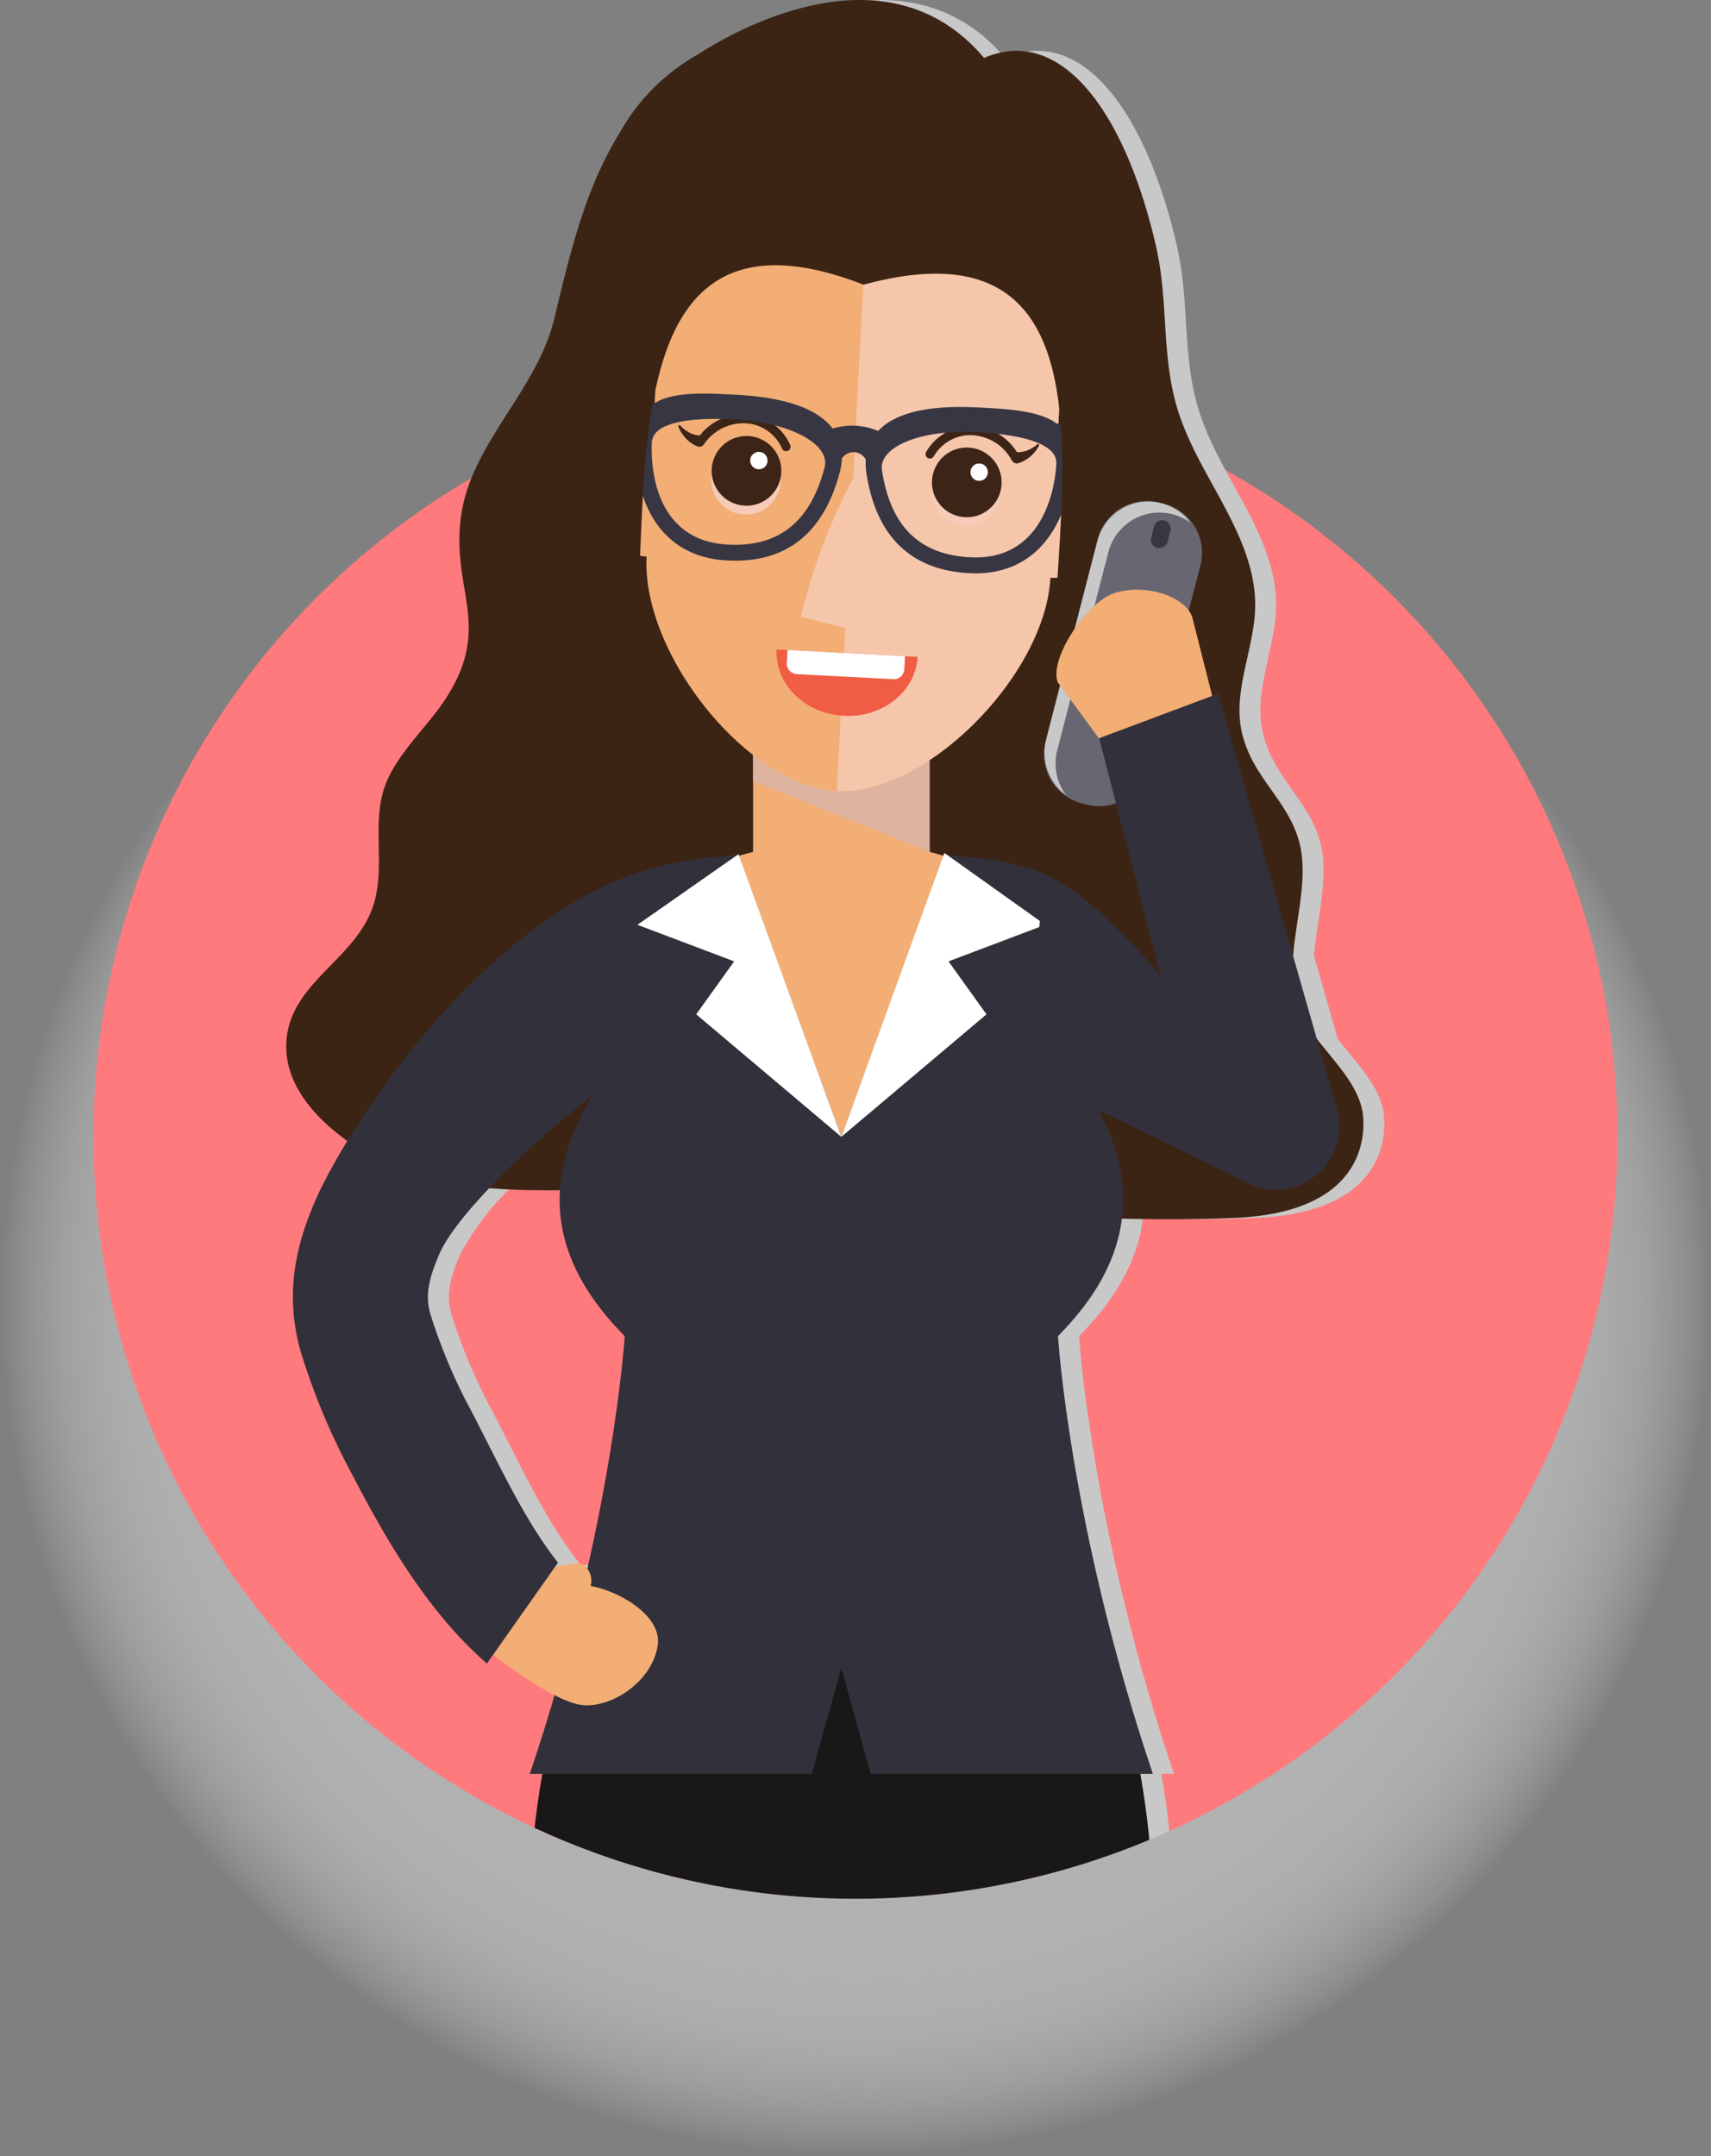
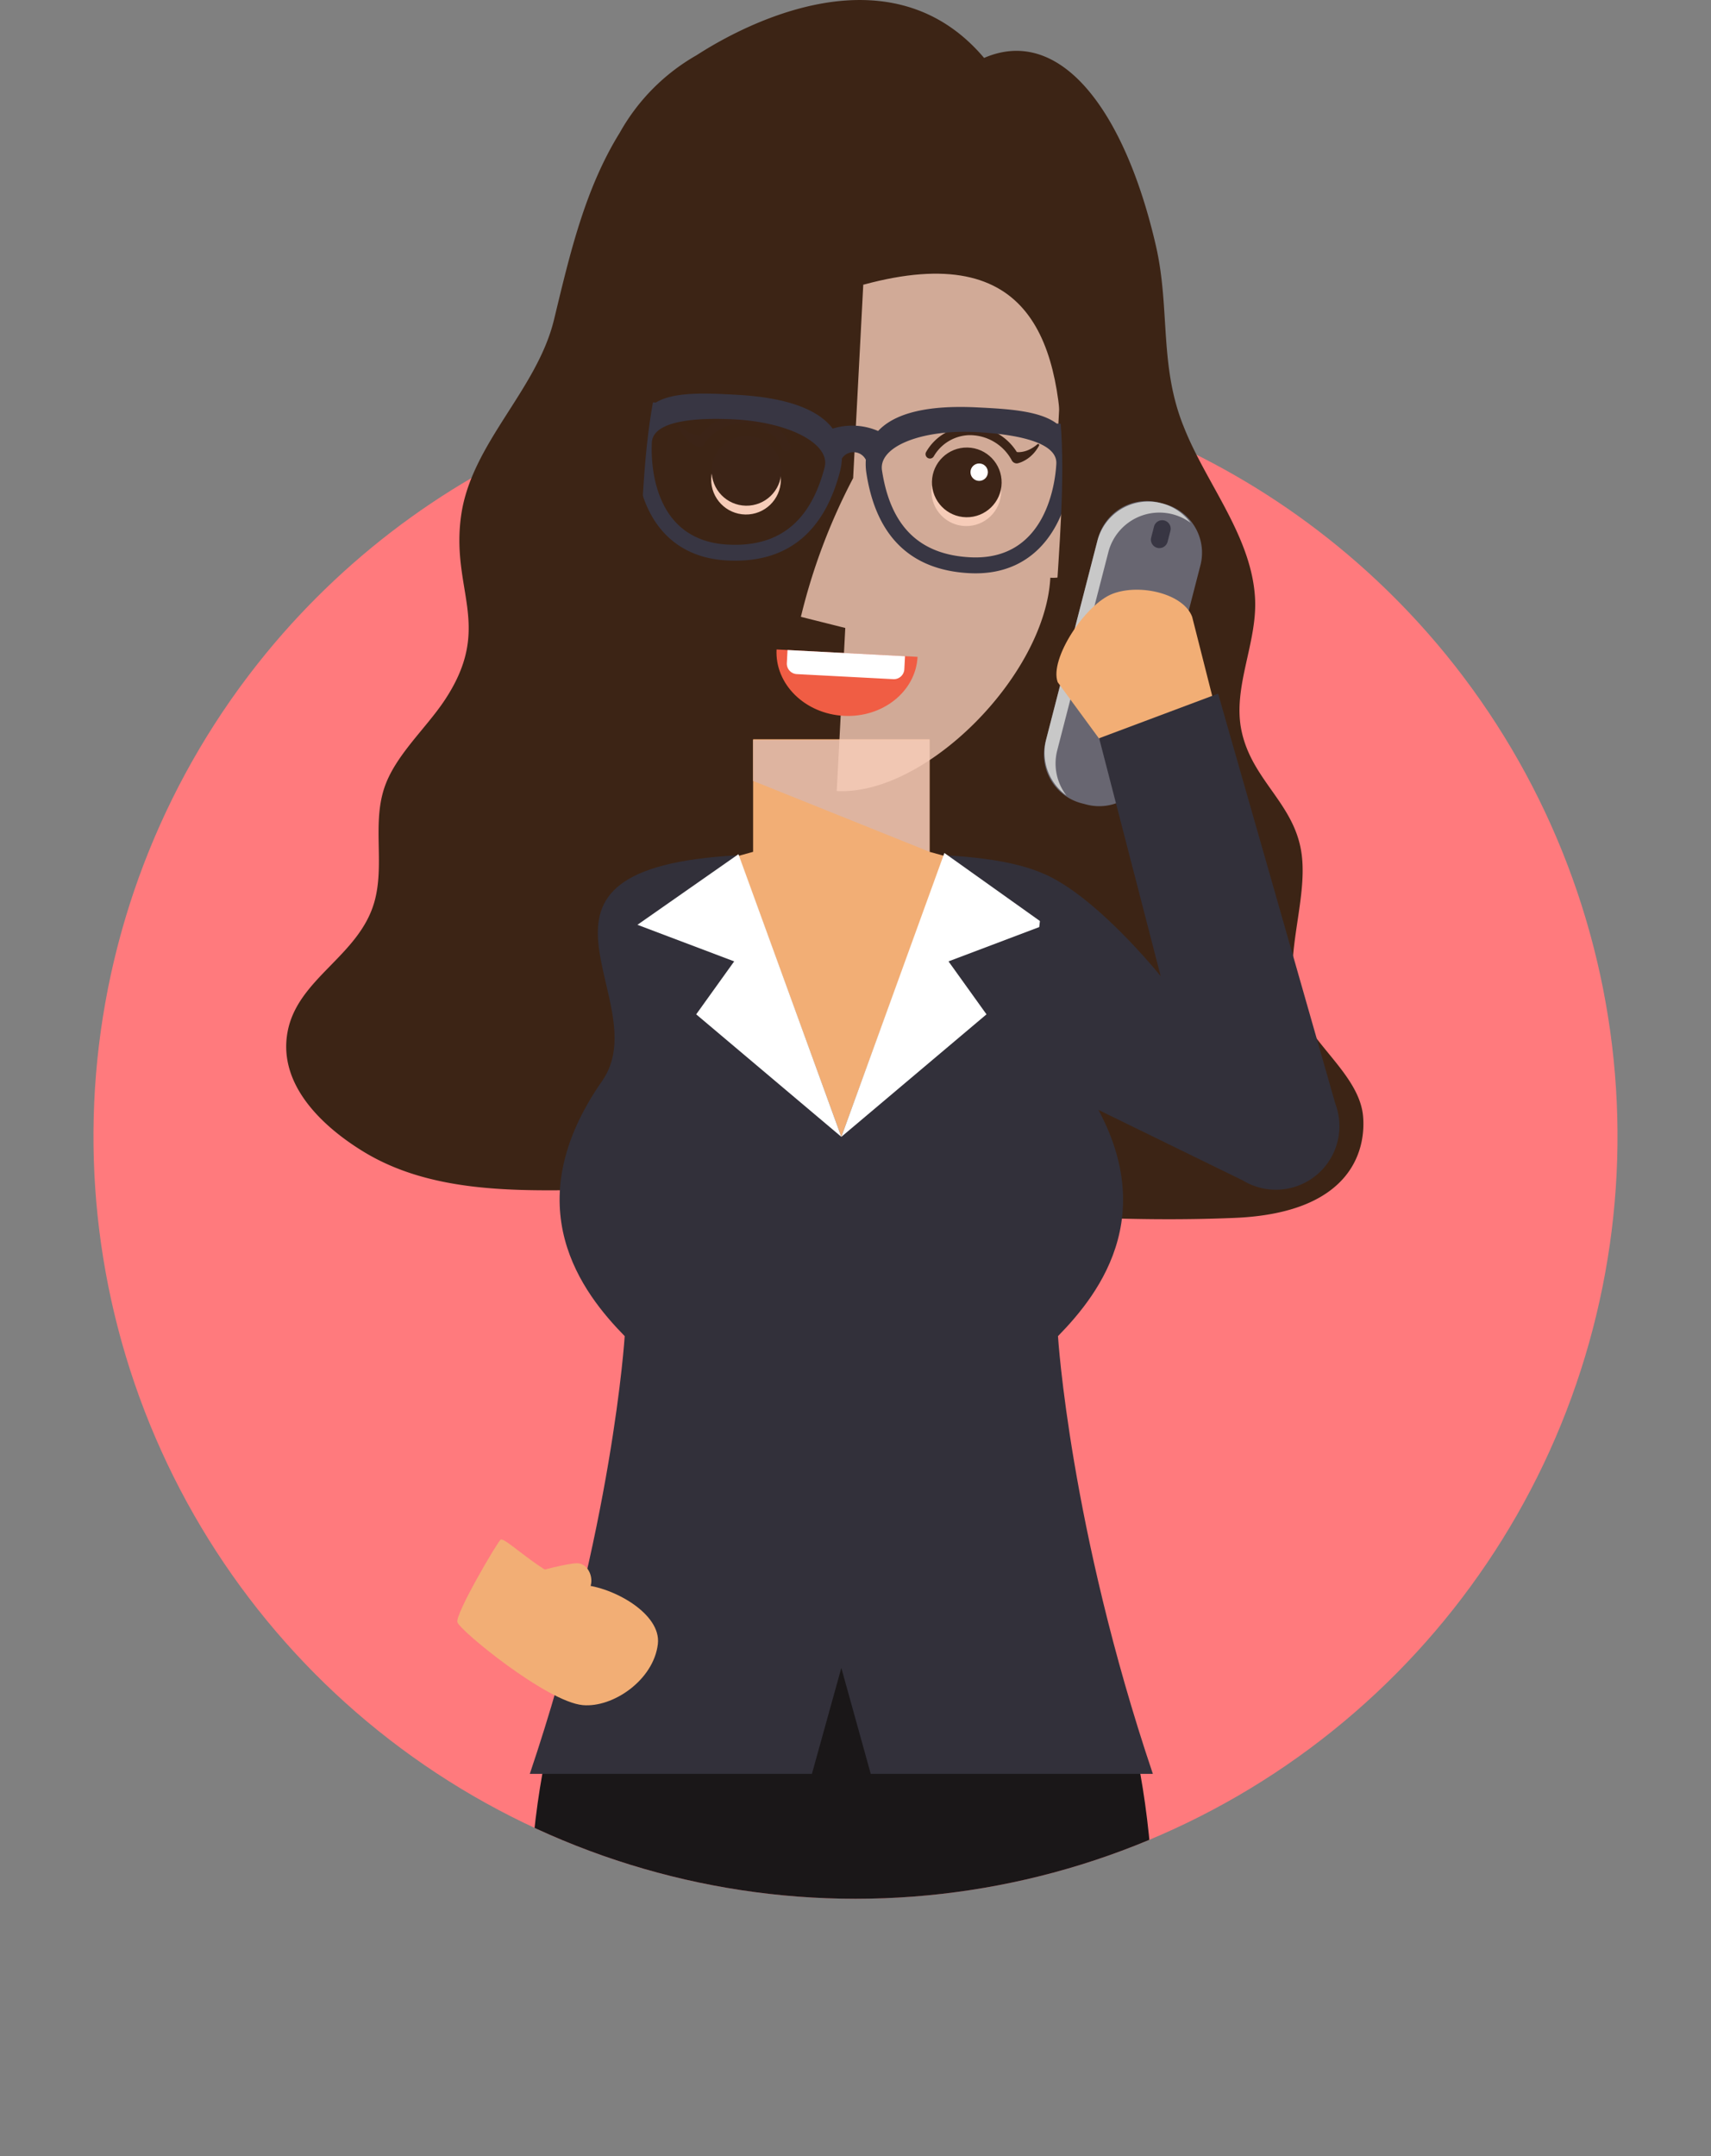
<svg xmlns="http://www.w3.org/2000/svg" viewBox="0 0 162.888 205.181">
  <rect x="0" y="0" width="162.888" height="205.181" fill="#808080" stroke="none" />
  <defs>
    <radialGradient id="a" cx="319.473" cy="760.817" r="84.661" gradientTransform="matrix(.962 0 0 .962 -225.889 -608.169)" gradientUnits="userSpaceOnUse">
      <stop offset="0" stop-color="#adadae" />
      <stop offset=".402" stop-color="#aeaeaf" stop-opacity=".989" />
      <stop offset=".547" stop-color="#b1b1b2" stop-opacity=".95" />
      <stop offset=".651" stop-color="#b7b7b8" stop-opacity=".882" />
      <stop offset=".734" stop-color="#bfbfbf" stop-opacity=".785" />
      <stop offset=".806" stop-color="#c9c9ca" stop-opacity=".659" />
      <stop offset=".869" stop-color="#d6d6d6" stop-opacity=".503" />
      <stop offset=".926" stop-color="#e5e5e5" stop-opacity=".316" />
      <stop offset=".977" stop-color="#f6f6f6" stop-opacity=".108" />
      <stop offset="1" stop-color="#fff" stop-opacity="0" />
    </radialGradient>
    <clipPath id="b" transform="translate(-237.495 -632.691)">
      <path fill="none" d="M367.682 687.113a56.513 56.513 0 10-97.488 0 72.545 72.545 0 1097.488 0z" />
    </clipPath>
  </defs>
  <g style="isolation:isolate">
-     <circle cx="81.444" cy="123.737" r="81.444" fill="url(#a)" style="mix-blend-mode:multiply" />
    <g clip-path="url(#b)">
      <circle cx="318.939" cy="740.843" r="72.545" fill="#ff7a7d" transform="rotate(-45 -563.534 711.18)" />
-       <path fill="#c8c8c8" d="M131.756 106.209c-.25-2.712-2.582-4.994-4.4-7.345l-2.261-7.909c.268-3.225 1.2-6.666.815-9.64-.636-4.863-4.757-7.013-5.737-11.818-.841-4.12 1.513-8.318 1.3-12.518-.284-5.678-4.312-10.56-6.49-15.649q-.156-.364-.3-.729c-2.347-5.789-1.278-11.268-2.644-17.206-2.974-12.921-9.122-21.012-16.357-17.879-9.561-11.3-24.656-2.006-27.365-.262a19.356 19.356 0 00-7.311 7.364c-3.349 5.4-4.771 11.619-6.265 17.795-1.622 6.708-7.832 11.744-8.834 18.574-1.052 7.179 3.111 10.564-1.567 17.633-1.815 2.742-4.778 5.318-5.785 8.448-1.118 3.473.082 7.321-.935 10.825-1.485 5.115-7.308 7.244-8.247 12.311-.81 4.371 2.308 7.957 5.7 10.382a48.778 48.778 0 00-3.039 5.65c-1.548 3.572-3.107 8.434-1.406 14.384a63.932 63.932 0 004.907 11.712c3.169 6.127 7.208 13.112 12.825 17.985l.593-.841a39.589 39.589 0 005.846 3.845c-.71 2.424-1.49 4.923-2.356 7.489h1.2a98.009 98.009 0 00-1.338 18.752h59.6a98.009 98.009 0 00-1.337-18.752h1.194c-7.909-23.445-9.033-41.655-9.033-41.655 2.307-2.357 5.455-6.119 6.081-11.188 3.588.089 7.178.088 10.769-.066 11.645-.503 12.42-7.056 12.177-9.692zm-87.933 13.138a25.7 25.7 0 014.758-6.276c2.227.186 4.487.22 6.727.2-.385 6.447 3.465 11.125 6.164 13.882a154.64 154.64 0 01-3.554 22.134 1.246 1.246 0 00-1.013-.522 12.98 12.98 0 00-2.071.359l.286-.406c-3.178-4.064-5.371-8.873-8.174-14.293a52.361 52.361 0 01-3.965-9.338c-.414-1.452-.41-2.857.842-5.744z" style="mix-blend-mode:multiply" />
      <path fill="#3c2415" d="M112.987 41.326q-.156-.364-.3-.729c-2.347-5.789-1.278-11.268-2.644-17.205-2.974-12.921-9.121-21.012-16.357-17.879-9.561-11.3-24.656-2.006-27.365-.262a19.357 19.357 0 00-7.311 7.364c-3.349 5.4-4.771 11.619-6.265 17.795-1.622 6.708-7.832 11.744-8.834 18.574-1.052 7.179 3.111 10.564-1.567 17.633-1.815 2.742-4.778 5.318-5.785 8.448-1.118 3.473.082 7.321-.935 10.825-1.485 5.115-7.308 7.243-8.247 12.311-.933 5.035 3.345 9.03 7.246 11.407 6.2 3.777 13.9 3.76 21.156 3.628 20.633-.374 41.181 3.547 61.8 2.662 11.652-.5 12.428-7.053 12.184-9.693-.333-3.605-4.347-6.452-5.929-9.708-2.118-4.357.714-10.382.086-15.185-.636-4.863-4.757-7.013-5.737-11.818-.841-4.12 1.513-8.318 1.3-12.518-.29-5.679-4.317-10.561-6.496-15.65z" />
      <path fill="#f2ae75" d="M88.496 81.064V70.35h-16.8v10.714l-4.2 1.166 4.2 26.244h16.8l4.2-26.244-4.2-1.166z" />
      <path fill="#deb4a0" d="M71.696 70.42v3.894l16.8 6.75V70.42h-16.8z" style="mix-blend-mode:multiply" />
      <path fill="#1a1718" d="M109.897 187.558c.348-22.654-5.4-31.468-5.4-31.468H55.693s-5.745 8.814-5.4 31.468h59.6z" />
      <path fill="#32303a" d="M100.721 127.152c3.985-4.071 10.493-12.324 2.146-24.287-5.363-7.688 10.667-20.237-12.977-21.475l-9.794 26.8-9.794-26.8c-23.644 1.238-7.613 13.787-12.977 21.475-8.346 11.963-1.839 20.216 2.146 24.287 0 0-1.124 18.209-9.033 41.655h26.857l2.8-10.08 2.8 10.08h26.857c-7.907-23.446-9.031-41.655-9.031-41.655z" />
      <path fill="#f2ae75" d="M54.905 148.764c-1.164 0-11.054 2.168-7.467 4.8 1.248.917 4.085-1.13 5.462-1.414 1.01-.209 2.547.081 3.179-.911.565-.886-.007-2.488-1.174-2.475z" />
      <path fill="#f2ae75" d="M55.462 150.823c-3.189-.248-7.248-4.546-7.793-4.31-.239.1-4.371 7.106-4.121 7.869.271.828 8.525 7.57 11.93 7.884 2.872.264 6.742-2.379 7.15-5.81.345-2.905-4.293-5.432-7.166-5.633z" />
-       <path fill="#32303a" d="M46.356 158.309c-5.617-4.873-9.656-11.858-12.825-17.985a63.922 63.922 0 01-4.907-11.712c-1.7-5.95-.142-10.812 1.406-14.384 3.025-6.978 16.9-28.595 33.889-32.058l-.39 17.256c-6.125 3.093-19.416 14.63-21.706 19.913-1.252 2.887-1.256 4.292-.842 5.743a52.357 52.357 0 003.965 9.338c2.8 5.42 5 10.229 8.174 14.293z" />
      <path fill="#fff" d="M99.507 88.008l-9.208 3.481 3.615 5.04-13.818 11.657 9.81-27.013 9.601 6.835zm-38.822 0l9.616-6.721 9.795 26.899-13.818-11.657 3.615-5.04-9.208-3.481z" />
-       <path fill="#f2ae75" d="M100.66 42.228l.457-8.724c.486-9.266-9.627-21.533-18.118-21.978s-19.831 10.7-20.316 19.964l-.457 8.724a4.239 4.239 0 00-4.49 3.971l-.231 4.362a4.239 4.239 0 004.051 4.418c-.486 9.266 9.61 21.869 18.1 22.314s19.848-11.034 20.334-20.3a4.239 4.239 0 004.49-3.97l.229-4.362a4.239 4.239 0 00-4.049-4.419z" />
      <path fill="#f6ccb8" d="M80.471 59.76l-.813 15.519c8.491.445 19.848-11.034 20.334-20.3a4.239 4.239 0 004.49-3.97l.229-4.362a4.239 4.239 0 00-4.051-4.418l.457-8.724c.486-9.266-9.627-21.533-18.118-21.978L81.219 45.5a57.121 57.121 0 00-4.974 13.2z" opacity=".8" style="mix-blend-mode:multiply" />
      <circle cx="308.517" cy="678.337" r="3.317" fill="#f6ccb8" transform="rotate(-89 -132.146 482.83)" style="mix-blend-mode:multiply" />
      <circle cx="308.561" cy="677.499" r="3.317" fill="#3c2417" transform="rotate(-89 -132.102 481.992)" />
-       <circle cx="309.74" cy="676.524" r=".829" fill="#fff" transform="rotate(-89.002 -130.914 481.011)" />
      <path fill="#3c2417" d="M75.234 42.372a4.836 4.836 0 00-3.756-2.883 5.2 5.2 0 00-4.847 1.945 1.252 1.252 0 01-.251-.014 2.461 2.461 0 01-.7-.225 3.281 3.281 0 01-.922-.7.108.108 0 00-.118-.027.1.1 0 00-.055.136 3.641 3.641 0 00.172.361 3.413 3.413 0 00.526.742 3.292 3.292 0 00.752.6 2.56 2.56 0 00.308.151c.077.032.159.052.145.049a.544.544 0 00.552-.263 4.541 4.541 0 014.3-1.929 4.033 4.033 0 013.1 2.346.422.422 0 00.794-.289z" />
      <circle cx="329.489" cy="679.437" r="3.317" fill="#f6ccb8" transform="rotate(-89 -111.175 483.93)" style="mix-blend-mode:multiply" />
      <circle cx="329.533" cy="678.598" r="3.317" fill="#3c2417" transform="rotate(-89 -111.13 483.09)" />
      <circle cx="330.711" cy="677.623" r=".829" fill="#fff" transform="rotate(-88.998 -109.961 482.12)" />
      <path fill="#3c2417" d="M88.147 43.049a4.837 4.837 0 014.037-2.475 5.2 5.2 0 014.617 2.441 1.258 1.258 0 00.251.012 2.462 2.462 0 00.718-.15 3.281 3.281 0 00.99-.6.108.108 0 01.12-.014.1.1 0 01.04.141 3.643 3.643 0 01-.209.341 3.418 3.418 0 01-.6.683 3.29 3.29 0 01-.811.519 2.568 2.568 0 01-.322.118c-.08.024-.164.035-.15.034a.544.544 0 01-.522-.319 4.541 4.541 0 00-4.079-2.368 4.033 4.033 0 00-3.328 2.009.42.42 0 01-.752-.372z" />
      <path fill="#383643" d="M103.547 40.462l-2.95-.155c-1.627-1.231-4.71-1.394-7.5-1.534-4.7-.246-7.891.511-9.5 2.242a6.251 6.251 0 00-4.324-.227c-1.424-1.891-4.521-2.977-9.219-3.223-2.791-.152-5.873-.312-7.62.742l-2.95-.154-.167 3.188 1.238.775c-.234 4.975 1.892 10.866 8.672 11.221 5.576.292 9.188-2.552 10.737-8.453a5.689 5.689 0 00.184-1.25 1.315 1.315 0 012.28.12 5.688 5.688 0 00.052 1.262c.924 6.03 4.219 9.236 9.795 9.529 6.78.355 9.51-5.281 9.8-10.253l1.312-.642zM78.497 44.5c-1.36 5.183-4.368 7.579-9.2 7.326-7.355-.385-7.321-8.161-7.24-9.716.125-2.387 5.455-2.321 7.864-2.2 5.317.283 9.189 2.382 8.575 4.59zm13.852 8.534c-4.827-.253-7.568-2.95-8.379-8.247-.38-2.259 3.691-3.942 9-3.664 2.409.126 7.717.619 7.592 3.005-.079 1.554-.857 9.291-8.213 8.905z" />
      <path fill="#3c2415" d="M107.605 27.139c-2.959-15.757-13.628-23.3-24.159-23.594-10.5-.812-21.9 5.578-26.493 20.94-4.026 13.476-5.175 26-.173 46.549 9.859-5.788-5.53-55.942 25.432-43.945 32.046-8.695 11.5 39.576 20.7 46.363 7.119-19.912 7.286-32.49 4.693-46.313z" />
      <path fill="#f05d44" d="M87.352 62.509c-.173 3.294-3.317 5.808-7.023 5.613s-6.571-3.022-6.4-6.317z" />
      <path fill="#fff" d="M74.973 61.861l11.184.587-.065 1.238a1 1 0 01-1.05.946l-9.188-.481a1 1 0 01-.946-1.051l.065-1.239z" />
      <path fill="#686671" d="M114.28 53.8l-4.984 19.32a4.8 4.8 0 01-5.847 3.448l-.464-.12a4.8 4.8 0 01-3.45-5.847l4.985-19.318a4.8 4.8 0 015.847-3.449l.466.12a4.8 4.8 0 013.448 5.846z" />
      <path fill="#c8c8c8" d="M99.596 70.369l4.864-18.854a5.014 5.014 0 018.887-1.761 5.019 5.019 0 00-7.837 2.811l-4.864 18.854a5.009 5.009 0 00.873 4.279 5.032 5.032 0 01-1.923-5.329z" style="mix-blend-mode:multiply" />
      <path fill="#383643" d="M111.155 51.554l.269-1.041a.806.806 0 10-1.562-.4l-.269 1.041a.806.806 0 101.562.4z" />
      <path fill="#f2ae75" d="M100.694 64.922l6.176 8.413 9.439-3.537-2.816-11.1c-.822-2.194-4.946-3.181-7.552-2.2s-6.069 6.229-5.247 8.424z" />
      <path fill="#32303a" d="M121.463 113.219a6.048 6.048 0 005.665-8.171l-11.161-39.039-11.327 4.245 5.858 22.642s-6.007-7.487-10.993-9.676l-2.148 18.88 20.96 10.236a6.041 6.041 0 003.146.883z" />
    </g>
  </g>
</svg>